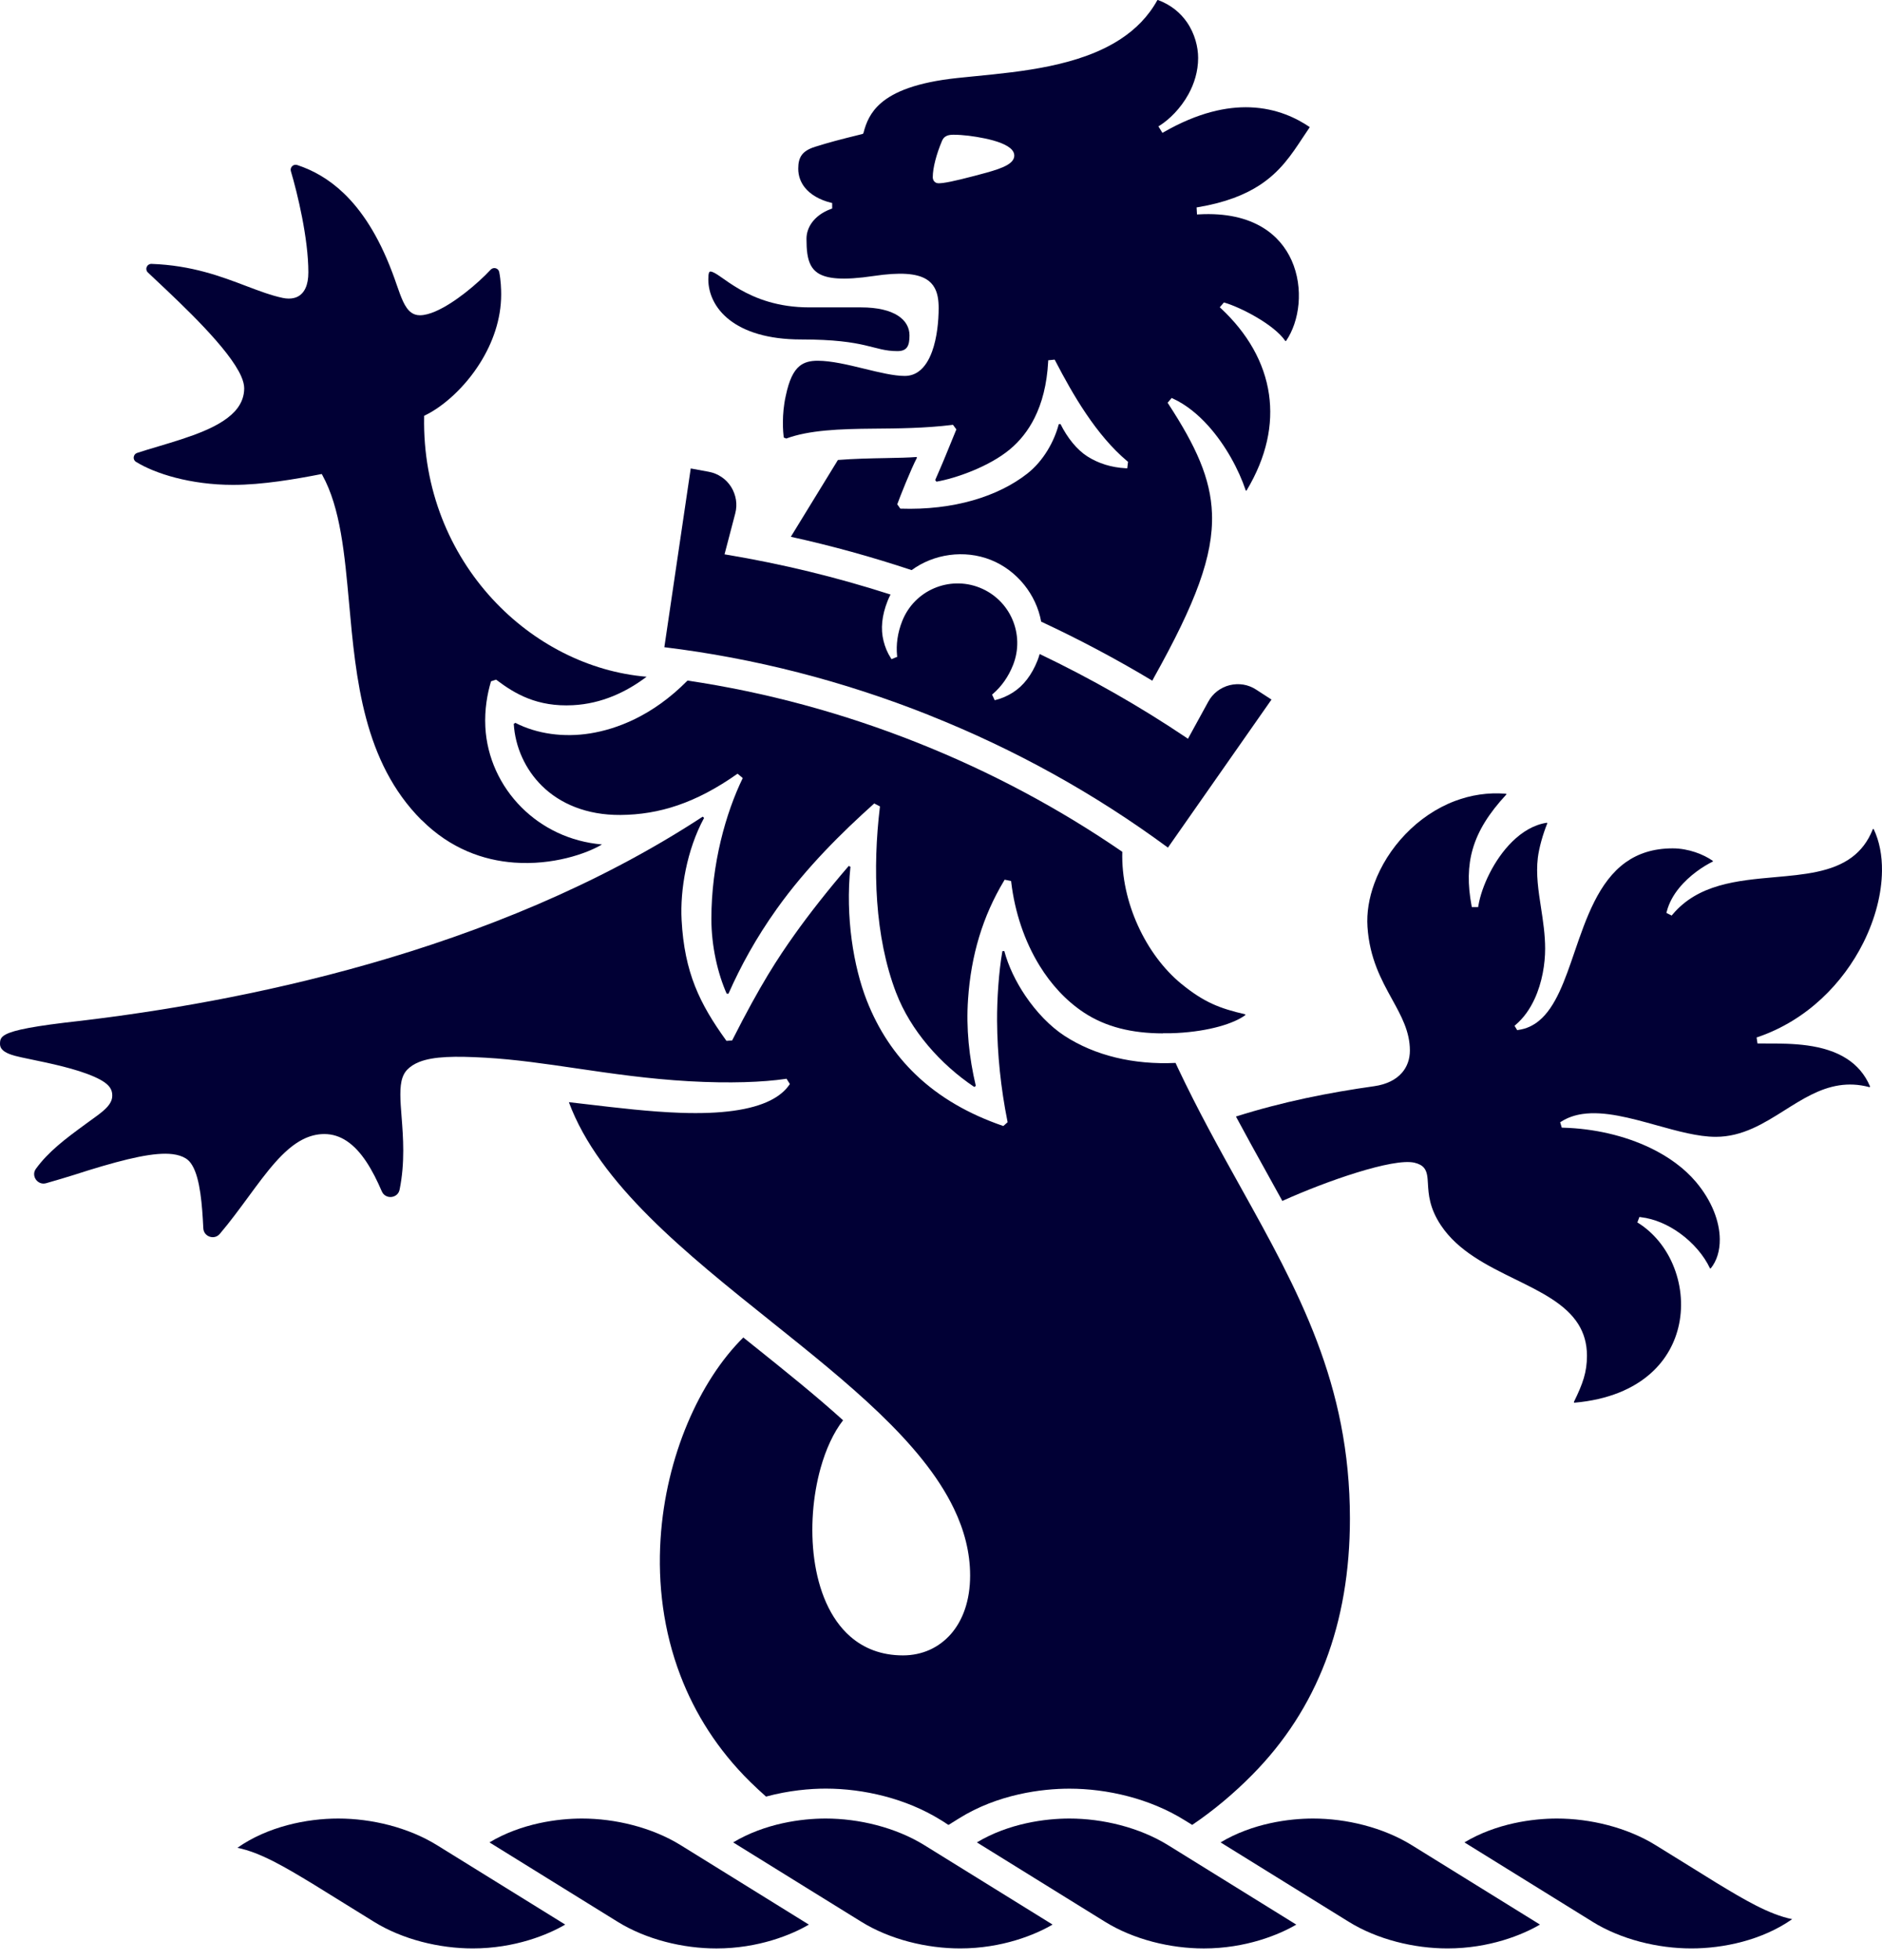
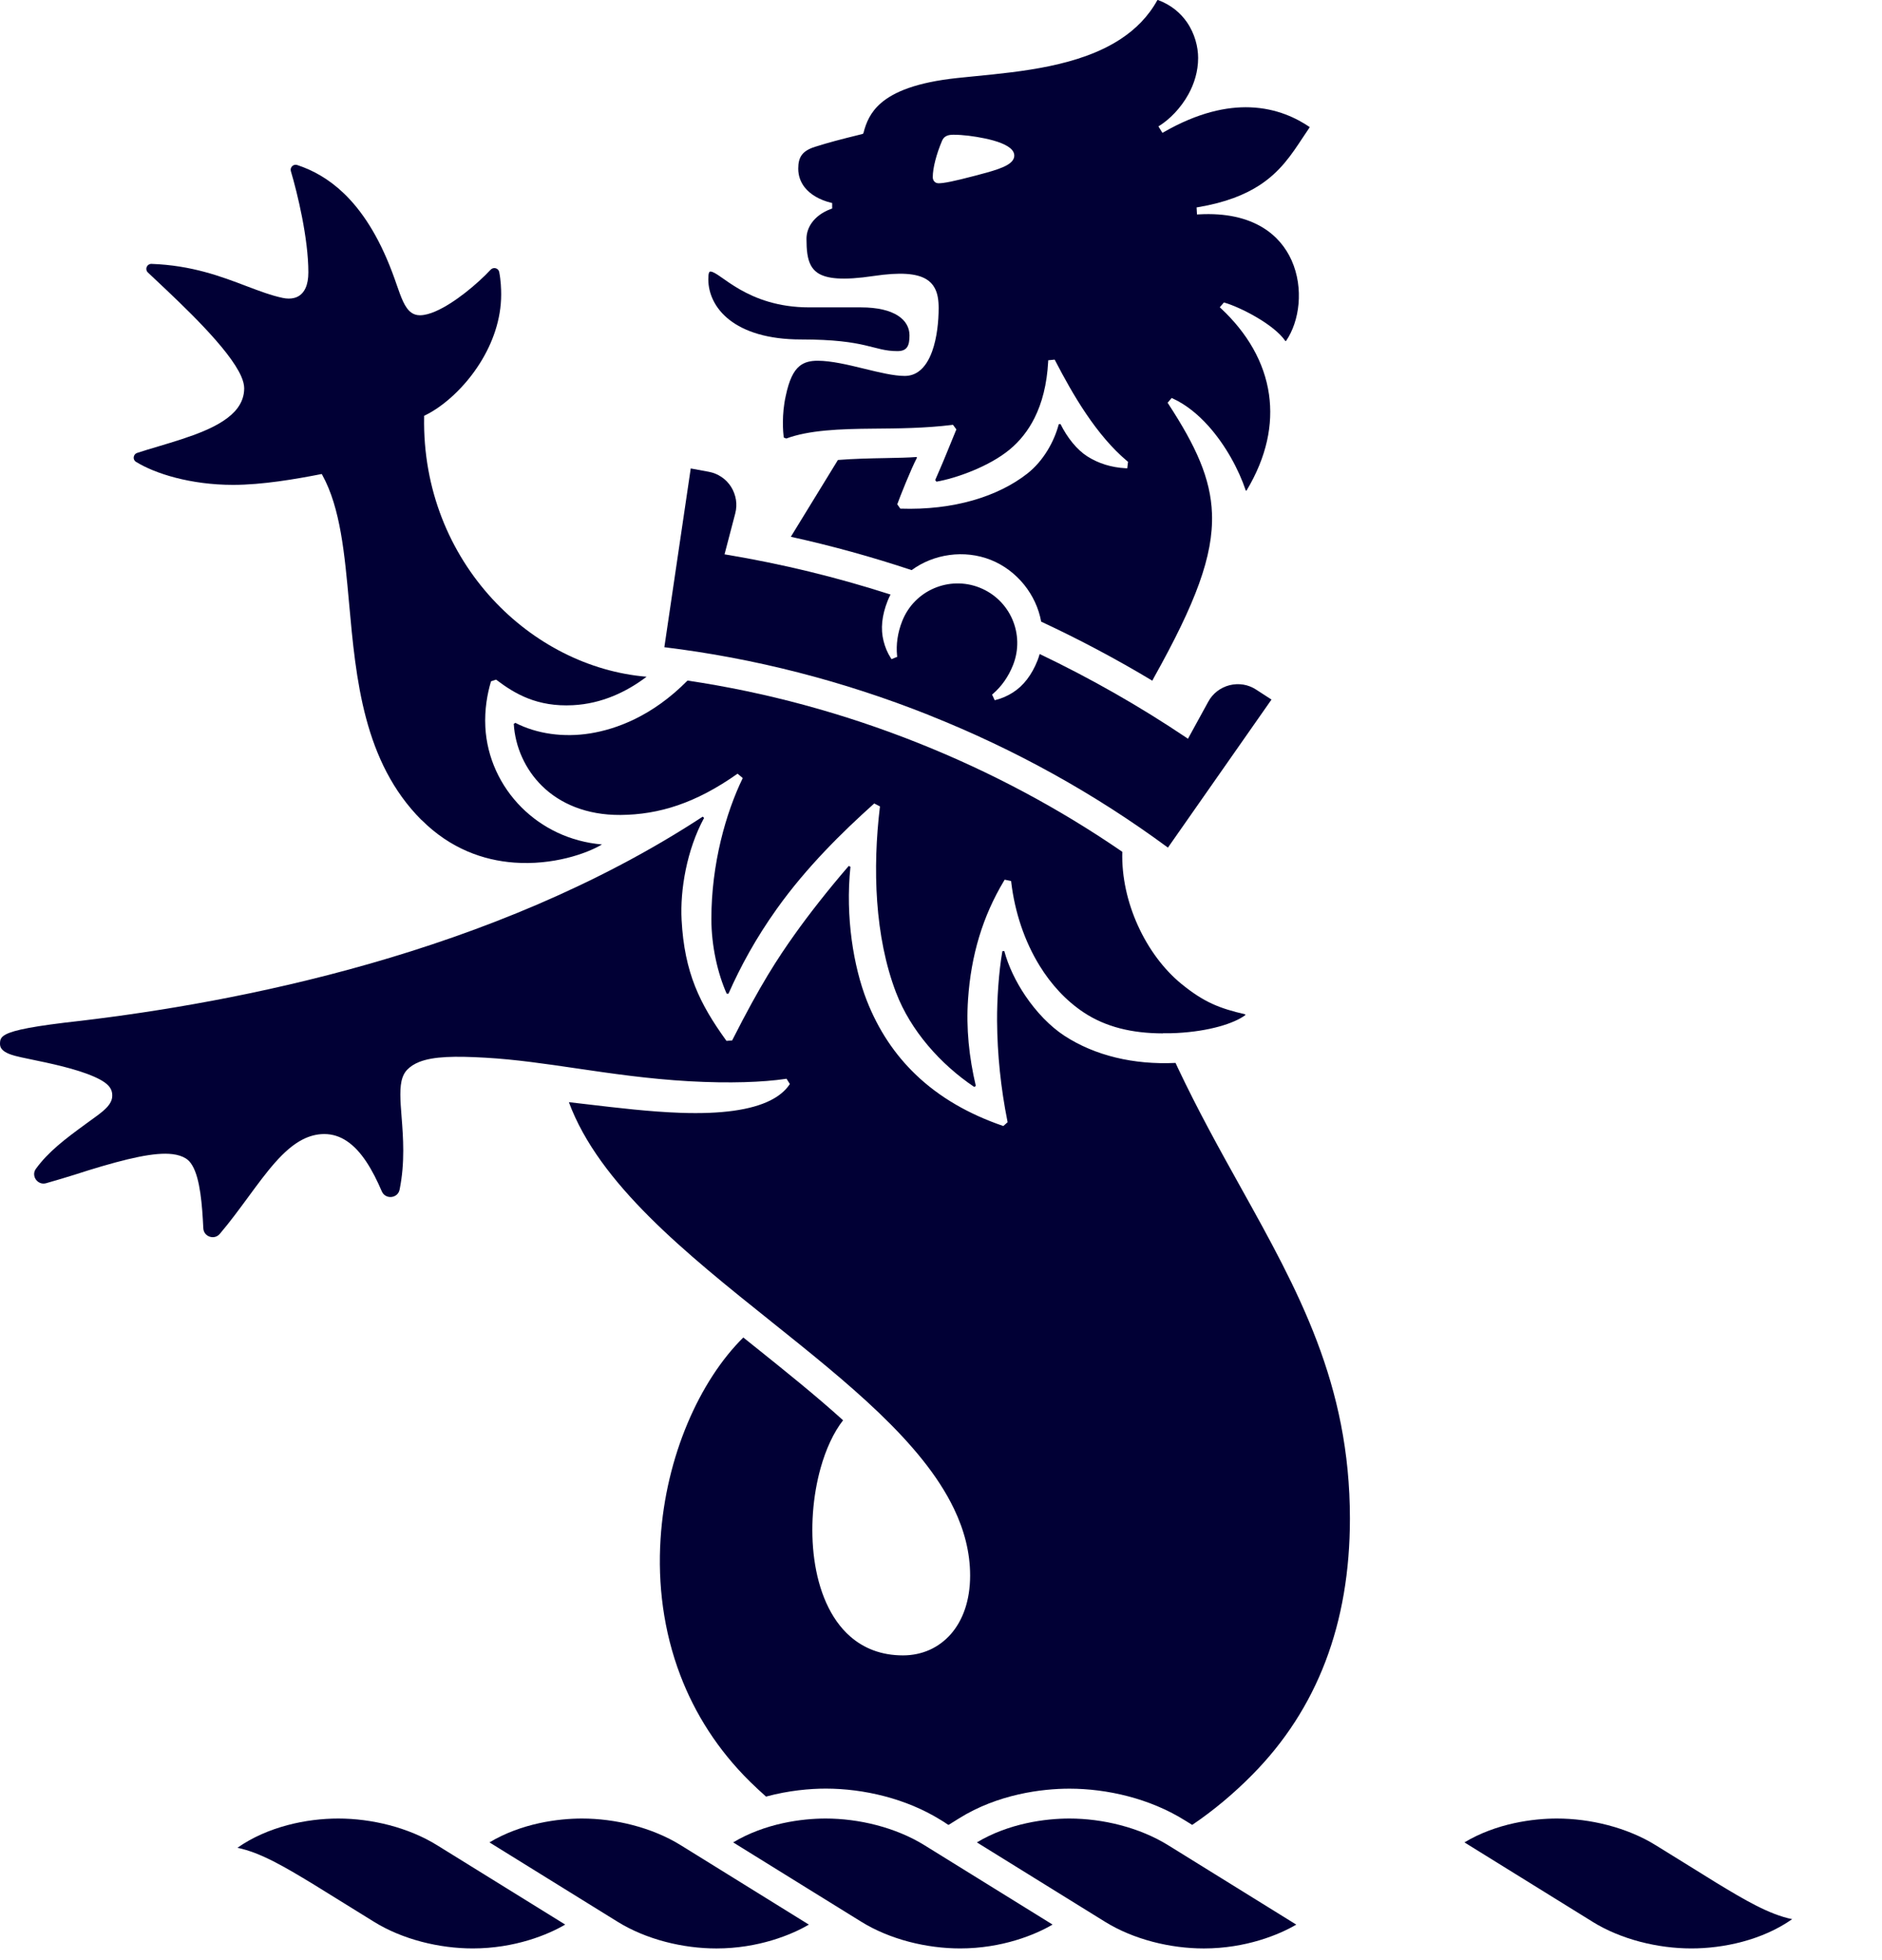
<svg xmlns="http://www.w3.org/2000/svg" width="97" height="101" viewBox="0 0 97 101" fill="none">
  <path d="M42.826 10.446L42.891 10.461V10.746L42.834 10.766C42.382 10.929 42.045 11.188 41.833 11.489C41.658 11.739 41.567 12.02 41.567 12.306C41.567 12.882 41.613 13.332 41.786 13.661C41.868 13.819 41.978 13.947 42.127 14.052C42.593 14.375 43.451 14.456 45.032 14.221C46.394 14.019 47.233 14.084 47.733 14.382C47.923 14.495 48.064 14.643 48.163 14.819C48.328 15.107 48.379 15.468 48.379 15.872C48.379 16.54 48.297 17.405 48.043 18.106C47.886 18.541 47.658 18.924 47.334 19.152C47.135 19.293 46.901 19.372 46.63 19.372C46.068 19.372 45.323 19.19 44.563 19.005C43.72 18.799 42.85 18.589 42.139 18.589C41.749 18.589 41.451 18.668 41.212 18.861C40.899 19.115 40.671 19.582 40.5 20.394C40.279 21.372 40.361 22.273 40.394 22.545L40.52 22.595V22.599C41.692 22.163 43.271 22.102 45.018 22.088C46.294 22.078 47.67 22.067 49.068 21.896L49.117 21.889C49.117 21.889 49.182 21.977 49.194 21.994L49.292 22.126C49.097 22.599 48.917 23.037 48.747 23.457C48.569 23.9 48.256 24.608 48.201 24.736C48.208 24.746 48.257 24.81 48.264 24.82C49.259 24.651 50.982 24.044 52.048 23.157C52.555 22.735 52.988 22.201 53.32 21.538C53.709 20.761 53.961 19.805 54.023 18.639L54.026 18.565L54.358 18.531L54.386 18.582C55.295 20.338 56.501 22.425 58.104 23.768L58.14 23.797L58.099 24.133L58.019 24.128C57.284 24.089 56.616 23.883 56.039 23.515C55.502 23.172 55.009 22.554 54.66 21.852L54.569 21.86C54.338 22.741 53.786 23.748 52.944 24.407C51.443 25.582 49.15 26.303 46.402 26.209L46.246 25.986C46.368 25.639 46.959 24.155 47.262 23.583C47.262 23.583 47.26 23.58 47.259 23.58C47.252 23.57 47.245 23.559 47.236 23.549C46.832 23.582 46.277 23.592 45.664 23.604C44.876 23.619 43.991 23.637 43.187 23.702L40.76 27.66C42.857 28.122 44.933 28.694 46.986 29.378C47.552 28.962 48.23 28.694 48.937 28.599C49.645 28.503 50.381 28.58 51.063 28.85C51.745 29.121 52.332 29.571 52.781 30.126C53.23 30.681 53.538 31.341 53.663 32.033C55.633 32.951 57.542 33.965 59.391 35.075C59.445 34.972 59.483 34.902 59.493 34.883C61.612 31.085 62.542 28.655 62.467 26.475C62.404 24.642 61.628 22.974 60.215 20.807L60.18 20.754L60.389 20.507L60.447 20.535C61.126 20.845 61.742 21.35 62.277 21.944C63.178 22.948 63.852 24.214 64.204 25.264C64.205 25.27 64.209 25.274 64.212 25.277C64.216 25.281 64.221 25.282 64.228 25.284C64.228 25.284 64.24 25.284 64.243 25.281C64.246 25.279 64.25 25.276 64.253 25.27C65.293 23.534 65.624 21.864 65.406 20.331C65.17 18.662 64.281 17.15 62.928 15.889L62.868 15.833L63.082 15.586L63.135 15.602C63.923 15.831 65.653 16.708 66.242 17.563C66.245 17.568 66.249 17.57 66.252 17.571C66.256 17.571 66.259 17.573 66.262 17.575H66.266C66.266 17.575 66.274 17.575 66.278 17.571C66.281 17.57 66.285 17.566 66.288 17.563C66.632 17.059 66.862 16.386 66.927 15.662C66.994 14.922 66.889 14.132 66.571 13.418C66.273 12.753 65.79 12.155 65.081 11.724C64.288 11.241 63.205 10.965 61.78 11.047L61.694 11.052L61.674 10.688L61.749 10.676C63.166 10.438 64.166 10.033 64.92 9.542C65.99 8.845 66.569 7.966 67.141 7.099C67.259 6.921 67.376 6.743 67.497 6.568C67.501 6.563 67.501 6.558 67.501 6.553C67.501 6.551 67.501 6.548 67.499 6.546C67.499 6.546 67.497 6.543 67.494 6.541C66.85 6.107 65.831 5.582 64.428 5.53C63.233 5.487 61.754 5.792 59.985 6.806L59.913 6.847L59.706 6.512L59.778 6.467C60.262 6.159 60.848 5.595 61.254 4.855C61.55 4.316 61.753 3.682 61.753 2.985C61.753 2.427 61.586 1.736 61.17 1.137C60.843 0.668 60.362 0.253 59.685 0.001C59.678 -0 59.672 -0 59.665 0.001C59.658 0.005 59.651 0.01 59.646 0.017C59.178 0.861 58.524 1.51 57.755 2.014C55.639 3.403 52.649 3.692 50.258 3.927C49.936 3.958 49.626 3.989 49.33 4.021C47.223 4.247 46.067 4.739 45.404 5.313C44.854 5.789 44.638 6.328 44.506 6.844L44.499 6.868C44.499 6.868 44.48 6.887 44.479 6.887L44.463 6.902L44.443 6.907C43.198 7.214 42.771 7.327 42.009 7.565C41.663 7.673 41.452 7.813 41.325 7.986C41.194 8.166 41.142 8.392 41.142 8.689C41.142 9.059 41.262 9.382 41.471 9.65C41.766 10.026 42.242 10.3 42.826 10.446ZM48.547 7.272C48.586 7.178 48.639 7.094 48.73 7.036C48.828 6.971 48.958 6.943 49.131 6.943C49.639 6.943 50.206 7.019 50.758 7.133C51.366 7.26 51.942 7.455 52.169 7.736C52.236 7.819 52.277 7.911 52.277 8.014C52.277 8.117 52.241 8.204 52.18 8.284C51.918 8.624 51.123 8.827 50.229 9.062C49.17 9.34 48.646 9.444 48.377 9.444C48.328 9.444 48.281 9.434 48.24 9.415C48.203 9.398 48.172 9.372 48.148 9.343C48.096 9.281 48.076 9.203 48.076 9.125C48.076 8.653 48.266 7.935 48.547 7.272Z" fill="#010035" />
  <path d="M41.286 17.492C44.73 17.492 44.984 18.093 46.256 18.093C46.76 18.093 46.876 17.811 46.876 17.281C46.876 16.492 46.119 15.839 44.372 15.839H41.712C38.478 15.839 37.111 13.993 36.615 13.993C36.555 13.993 36.507 14.063 36.507 14.388C36.507 15.851 37.841 17.492 41.286 17.492Z" fill="#010035" />
  <path d="M47.882 36.852C52.31 38.612 56.429 40.899 60.196 43.677L65.534 36.048L64.741 35.534C64.534 35.399 64.31 35.315 64.082 35.277C63.854 35.24 63.602 35.25 63.373 35.308C63.143 35.366 62.924 35.471 62.734 35.618C62.544 35.766 62.393 35.94 62.275 36.158L61.228 38.068L61.151 38.014C58.748 36.398 56.222 34.961 53.586 33.7C53.553 33.813 53.516 33.926 53.473 34.037C53.176 34.781 52.753 35.337 52.2 35.687C51.929 35.858 51.647 35.985 51.335 36.064L51.267 36.081L51.133 35.793L51.181 35.75C51.609 35.38 51.969 34.885 52.212 34.272C52.526 33.484 52.49 32.643 52.18 31.92C51.868 31.197 51.282 30.595 50.492 30.281C49.705 29.968 48.864 30.004 48.141 30.314C47.418 30.624 46.815 31.211 46.502 32.001C46.258 32.614 46.18 33.222 46.236 33.784L46.243 33.847L45.948 33.965L45.911 33.905C45.738 33.635 45.62 33.349 45.541 33.037C45.378 32.403 45.453 31.71 45.748 30.965C45.792 30.852 45.844 30.742 45.899 30.636C43.117 29.741 40.293 29.056 37.436 28.58L37.343 28.565L37.895 26.458C37.958 26.218 37.967 25.979 37.931 25.751C37.895 25.523 37.807 25.287 37.681 25.086C37.554 24.886 37.386 24.711 37.185 24.577C36.985 24.444 36.773 24.355 36.529 24.31L35.601 24.139L34.241 33.35C38.888 33.917 43.451 35.087 47.879 36.848L47.882 36.852Z" fill="#010035" />
  <path d="M87.281 96.285C86.635 95.886 85.989 95.485 85.342 95.085C83.852 94.161 81.955 93.707 80.243 93.707C79.023 93.707 77.13 93.947 75.478 94.936C77.024 95.895 78.557 96.844 80.095 97.796C80.755 98.204 81.414 98.613 82.075 99.022H82.072C83.562 99.946 85.458 100.4 87.171 100.4H87.176C88.819 100.4 90.814 99.983 92.371 98.892C91.182 98.652 89.906 97.892 88.488 97.034C88.086 96.784 87.683 96.535 87.281 96.285Z" fill="#010035" />
  <path d="M60.655 53.23C62.338 53.141 63.606 52.737 64.18 52.311C64.185 52.307 64.186 52.304 64.188 52.3C64.188 52.295 64.19 52.29 64.188 52.285C64.186 52.28 64.185 52.273 64.18 52.27C64.176 52.266 64.173 52.263 64.166 52.263C62.874 51.963 62.064 51.656 60.889 50.697C59.983 49.957 59.195 48.899 58.647 47.689C58.114 46.516 57.808 45.197 57.844 43.892C54.581 41.65 51.061 39.773 47.313 38.281C43.446 36.743 39.474 35.67 35.435 35.069C33.604 36.924 31.734 37.579 30.418 37.791C29.056 38.01 27.674 37.82 26.561 37.248L26.48 37.299C26.551 38.488 27.068 39.644 27.936 40.499C28.861 41.408 30.232 42.006 31.975 41.994C33.974 41.979 35.865 41.385 38.015 39.867L38.282 40.093C37.412 41.881 36.665 44.516 36.665 47.347C36.665 48.758 36.995 50.173 37.453 51.202H37.547C38.172 49.791 38.957 48.347 40.039 46.83C41.57 44.683 43.419 42.873 45.015 41.441L45.059 41.402C45.059 41.402 45.183 41.465 45.207 41.477C45.231 41.489 45.354 41.554 45.354 41.554L45.347 41.612C44.977 44.711 45.071 48.251 46.192 51.17V51.166C46.928 53.087 48.459 54.835 50.215 56.01L50.294 55.955C49.946 54.474 49.79 52.989 49.895 51.483C50.049 49.224 50.645 47.222 51.751 45.38L51.782 45.329C51.782 45.329 51.921 45.358 51.947 45.363C51.972 45.368 52.113 45.398 52.113 45.398L52.12 45.459C52.303 46.997 52.801 48.494 53.579 49.758C54.178 50.731 54.944 51.566 55.859 52.172C56.989 52.92 58.339 53.246 59.939 53.249C59.937 53.244 59.935 53.242 59.935 53.241H60.064C60.259 53.244 60.454 53.241 60.655 53.23Z" fill="#010035" />
-   <path d="M96.037 48.58C96.657 47.341 96.987 46.045 96.999 44.877C97.008 44.082 96.869 43.349 96.576 42.732C96.573 42.725 96.569 42.722 96.566 42.72C96.561 42.717 96.556 42.715 96.549 42.717C96.542 42.718 96.535 42.718 96.532 42.724C96.528 42.727 96.523 42.73 96.522 42.739C96.27 43.374 95.901 43.835 95.448 44.174C94.421 44.94 92.969 45.067 91.489 45.199C89.533 45.373 87.521 45.556 86.203 47.126L86.161 47.177C86.161 47.177 86.042 47.119 86.025 47.11C86.008 47.102 85.888 47.042 85.888 47.042L85.905 46.975C86.022 46.519 86.255 46.113 86.539 45.764C87.075 45.103 87.798 44.632 88.272 44.399C88.278 44.397 88.279 44.394 88.283 44.39C88.284 44.387 88.286 44.383 88.286 44.378C88.286 44.373 88.286 44.37 88.284 44.366C88.284 44.363 88.281 44.361 88.278 44.358C87.81 44.027 87.024 43.715 86.214 43.715C85.201 43.715 84.417 43.988 83.788 44.436C82.399 45.43 81.757 47.292 81.152 49.058C80.659 50.5 80.186 51.887 79.323 52.598C79.02 52.848 78.669 53.016 78.252 53.072L78.196 53.081L78.061 52.857L78.115 52.81C78.539 52.451 78.859 51.985 79.094 51.476C79.486 50.627 79.638 49.662 79.638 48.886C79.638 48.167 79.532 47.468 79.426 46.779C79.292 45.908 79.159 45.05 79.261 44.203C79.325 43.684 79.523 42.98 79.748 42.429C79.749 42.424 79.749 42.42 79.749 42.417C79.749 42.413 79.748 42.408 79.744 42.405C79.741 42.401 79.738 42.398 79.734 42.396C79.731 42.396 79.727 42.395 79.72 42.396C79.058 42.496 78.458 42.862 77.942 43.368C76.997 44.298 76.362 45.685 76.197 46.67L76.185 46.742H75.86L75.846 46.672C75.641 45.579 75.649 44.639 75.906 43.751C76.183 42.79 76.749 41.9 77.629 40.949C77.634 40.944 77.636 40.939 77.638 40.935V40.92C77.638 40.92 77.632 40.91 77.627 40.906C77.624 40.903 77.619 40.901 77.614 40.901C76.687 40.824 75.803 40.968 74.993 41.273C74.017 41.641 73.147 42.246 72.436 42.986C71.718 43.732 71.165 44.618 70.831 45.531C70.56 46.274 70.433 47.035 70.481 47.758C70.588 49.38 71.196 50.488 71.747 51.488C72.225 52.355 72.667 53.155 72.667 54.131C72.667 54.575 72.528 54.967 72.259 55.277C71.944 55.64 71.458 55.881 70.826 55.971C68.496 56.299 66.117 56.769 63.702 57.534C64.228 58.517 64.759 59.473 65.287 60.424C65.559 60.912 65.828 61.397 66.093 61.883C68.32 60.873 71.804 59.658 72.903 59.913C73.129 59.967 73.285 60.05 73.392 60.175C73.565 60.381 73.578 60.676 73.597 61.003C73.628 61.532 73.669 62.243 74.267 63.14C75.154 64.471 76.656 65.213 78.102 65.922C79.419 66.569 80.698 67.195 81.349 68.238C81.63 68.69 81.793 69.217 81.793 69.855C81.793 70.713 81.581 71.297 81.123 72.235C81.12 72.24 81.12 72.246 81.12 72.251C81.12 72.256 81.121 72.261 81.125 72.266C81.128 72.271 81.132 72.275 81.137 72.276H81.13C81.13 72.276 81.139 72.282 81.144 72.28C82.906 72.126 84.196 71.555 85.08 70.767C85.88 70.055 86.351 69.161 86.543 68.222C86.753 67.195 86.626 66.115 86.224 65.168C85.852 64.291 85.243 63.531 84.45 63.027L84.391 62.99C84.391 62.99 84.438 62.866 84.444 62.849C84.451 62.832 84.496 62.71 84.496 62.71L84.563 62.719C85.287 62.803 85.986 63.118 86.582 63.548C87.272 64.046 87.827 64.702 88.129 65.347C88.13 65.352 88.134 65.355 88.137 65.357C88.141 65.36 88.146 65.362 88.151 65.362C88.151 65.362 88.161 65.362 88.166 65.36C88.17 65.36 88.175 65.355 88.178 65.352C88.481 64.978 88.646 64.456 88.639 63.851C88.63 62.957 88.247 61.895 87.408 60.9C86.81 60.193 86 59.605 85.061 59.153C83.734 58.514 82.151 58.151 80.556 58.108H80.495C80.495 58.108 80.46 57.988 80.454 57.969C80.447 57.95 80.412 57.829 80.412 57.829L80.467 57.795C80.799 57.584 81.166 57.462 81.557 57.404C82.697 57.236 84.059 57.617 85.378 57.983C86.462 58.285 87.519 58.579 88.433 58.579C89.805 58.579 90.898 57.894 91.991 57.205C92.877 56.647 93.766 56.085 94.79 55.928C95.273 55.854 95.787 55.869 96.343 56.017C96.35 56.018 96.355 56.017 96.361 56.017C96.366 56.017 96.371 56.012 96.376 56.007C96.381 56.001 96.383 55.996 96.383 55.991C96.383 55.986 96.383 55.981 96.381 55.976C96.112 55.345 95.701 54.895 95.216 54.575C94 53.773 92.306 53.771 91.131 53.771L90.583 53.768L90.564 53.645C90.559 53.605 90.537 53.459 90.537 53.459L90.604 53.437C93.135 52.572 94.995 50.663 96.037 48.58Z" fill="#010035" />
  <path d="M42.553 93.707C41.334 93.707 39.441 93.947 37.788 94.936C39.064 95.727 40.33 96.51 41.597 97.296C42.524 97.87 43.452 98.445 44.386 99.022C45.876 99.946 47.774 100.4 49.485 100.4C51.648 100.4 53.364 99.694 54.25 99.171C52.04 97.803 49.86 96.453 47.652 95.085C46.162 94.161 44.264 93.707 42.553 93.707Z" fill="#010035" />
  <path d="M7.009 23.798C7.982 24.403 9.821 24.985 12.014 24.985C13.533 24.985 15.266 24.682 16.522 24.437L16.583 24.425L16.614 24.48C17.551 26.179 17.763 28.556 17.993 31.095C18.344 34.981 18.733 39.265 21.729 42.261L21.732 42.256C23.221 43.744 24.928 44.332 26.497 44.448C28.474 44.595 30.224 43.996 31.026 43.514C29.368 43.371 27.936 42.658 26.884 41.608C25.781 40.507 25.099 39.037 25.015 37.465C24.968 36.542 25.122 35.743 25.295 35.151L25.307 35.108C25.307 35.108 25.408 35.075 25.43 35.067C25.459 35.058 25.57 35.021 25.57 35.021L25.606 35.048C26.537 35.75 27.686 36.435 29.532 36.338C31.019 36.261 32.292 35.654 33.326 34.872C30.349 34.622 27.494 33.161 25.379 30.865C23.191 28.491 21.792 25.225 21.86 21.477V21.424L21.909 21.402C22.847 20.947 23.95 19.972 24.748 18.698C25.389 17.673 25.831 16.461 25.831 15.172C25.831 14.885 25.815 14.45 25.73 14.018C25.72 13.968 25.697 13.927 25.668 13.895C25.636 13.861 25.595 13.835 25.55 13.823C25.505 13.811 25.456 13.809 25.41 13.823C25.367 13.835 25.326 13.859 25.291 13.895C24.61 14.624 23.423 15.62 22.451 16.041C22.16 16.168 21.883 16.245 21.64 16.245C21.47 16.245 21.324 16.197 21.199 16.108C20.857 15.864 20.67 15.316 20.442 14.662C20.372 14.46 20.297 14.244 20.211 14.02C19.497 12.132 18.639 10.842 17.721 9.962C16.946 9.22 16.129 8.77 15.318 8.503C15.27 8.487 15.222 8.486 15.181 8.496C15.134 8.506 15.093 8.53 15.059 8.563C15.025 8.595 15.001 8.636 14.989 8.683C14.978 8.726 14.977 8.772 14.992 8.821C15.329 9.955 15.893 12.28 15.893 14.037C15.893 14.367 15.843 14.633 15.749 14.84C15.688 14.976 15.609 15.085 15.511 15.171C15.41 15.26 15.294 15.32 15.165 15.352C14.983 15.4 14.783 15.395 14.574 15.352C13.978 15.227 13.367 14.994 12.697 14.741C11.405 14.249 9.888 13.672 7.809 13.598C7.75 13.597 7.701 13.612 7.661 13.638C7.617 13.665 7.582 13.708 7.562 13.756C7.541 13.804 7.536 13.857 7.546 13.909C7.557 13.955 7.579 13.999 7.622 14.04C7.742 14.153 7.874 14.278 8.016 14.412C9.429 15.739 11.825 17.988 12.437 19.403C12.531 19.621 12.586 19.826 12.586 20.009C12.586 20.398 12.459 20.734 12.24 21.029C11.512 22.005 9.749 22.527 8.156 23.004C7.781 23.115 7.415 23.224 7.07 23.338C7.019 23.355 6.98 23.382 6.95 23.418C6.92 23.456 6.899 23.502 6.892 23.552C6.885 23.601 6.892 23.649 6.914 23.694C6.933 23.733 6.964 23.771 7.009 23.798Z" fill="#010035" />
  <path d="M60.213 95.085C58.723 94.161 56.827 93.707 55.114 93.707C53.894 93.707 52.002 93.947 50.349 94.936C51.895 95.895 53.428 96.844 54.966 97.796C55.626 98.204 56.285 98.613 56.946 99.022C58.437 99.947 60.333 100.401 62.045 100.401C64.209 100.401 65.925 99.695 66.811 99.173C65.512 98.368 64.222 97.57 62.933 96.77C62.028 96.21 61.124 95.65 60.213 95.085Z" fill="#010035" />
  <path d="M35.092 95.085C33.602 94.161 31.705 93.707 29.993 93.707C28.773 93.707 26.88 93.947 25.227 94.936C26.774 95.895 28.307 96.844 29.845 97.796C30.505 98.204 31.164 98.613 31.825 99.022C33.316 99.947 35.212 100.401 36.924 100.401C39.088 100.401 40.804 99.695 41.689 99.173C40.391 98.368 39.101 97.57 37.812 96.77C36.907 96.21 36.003 95.65 35.092 95.085Z" fill="#010035" />
-   <path d="M67.674 93.707C66.455 93.707 64.562 93.947 62.909 94.936C64.331 95.816 65.739 96.688 67.15 97.563C67.933 98.048 68.719 98.534 69.507 99.022C70.997 99.946 72.893 100.4 74.606 100.4C76.769 100.4 78.486 99.694 79.371 99.171C77.162 97.803 74.981 96.453 72.773 95.085C71.283 94.161 69.387 93.707 67.674 93.707Z" fill="#010035" />
  <path d="M15.611 58.71C15.957 58.536 16.321 58.436 16.714 58.436C17.142 58.436 17.524 58.566 17.866 58.792C18.637 59.3 19.207 60.293 19.677 61.386C19.723 61.492 19.793 61.567 19.875 61.615C19.966 61.668 20.071 61.689 20.174 61.679C20.276 61.668 20.376 61.626 20.453 61.557C20.523 61.494 20.576 61.406 20.598 61.291C20.879 59.891 20.78 58.604 20.698 57.549C20.633 56.713 20.576 56.004 20.749 55.516C20.802 55.369 20.876 55.238 20.979 55.13C21.145 54.956 21.355 54.821 21.609 54.721C22.342 54.43 23.459 54.413 25.016 54.502C26.561 54.589 28.109 54.817 29.731 55.055C31.531 55.319 33.422 55.596 35.514 55.715C37.634 55.834 39.338 55.763 40.484 55.595L40.539 55.586L40.71 55.858L40.678 55.905C40.455 56.225 40.13 56.49 39.705 56.703C38.711 57.201 37.163 57.415 35.09 57.343C33.52 57.289 31.865 57.093 30.158 56.891C29.88 56.859 29.601 56.826 29.32 56.794C30.877 61 35.347 64.578 39.755 68.103C43.661 71.228 47.519 74.311 49.166 77.738C49.697 78.844 50.001 79.989 50.001 81.183C50.001 82.476 49.624 83.505 48.999 84.213C48.692 84.558 48.329 84.827 47.923 85.011C47.5 85.201 47.032 85.3 46.541 85.3C45.42 85.3 44.523 84.937 43.826 84.329C42.773 83.411 42.188 81.941 41.969 80.347C41.755 78.783 41.892 77.085 42.296 75.643C42.567 74.675 42.961 73.816 43.453 73.185C42.062 71.926 40.471 70.647 38.794 69.306C38.696 69.229 38.598 69.148 38.499 69.069C38.436 69.02 38.372 68.968 38.311 68.919C36.056 71.147 34.316 75.047 34.046 79.297C33.898 81.616 34.188 84.036 35.07 86.341C35.815 88.292 36.985 90.163 38.67 91.821C38.934 92.079 39.205 92.331 39.482 92.576C40.652 92.259 41.752 92.165 42.562 92.165C44.513 92.165 46.7 92.675 48.471 93.773C48.553 93.825 48.636 93.874 48.718 93.926L48.714 93.929C48.773 93.965 48.831 94.001 48.887 94.037L49.422 93.703C51.438 92.444 53.714 92.168 55.12 92.168C57.071 92.168 59.258 92.679 61.029 93.777C61.101 93.821 61.173 93.866 61.245 93.91C61.312 93.952 61.381 93.994 61.447 94.035C62.559 93.284 63.59 92.417 64.537 91.459C67.894 88.068 69.576 83.668 69.576 78.252C69.576 71.299 66.918 66.519 63.941 61.17C62.864 59.234 61.745 57.224 60.699 55.009C60.663 54.934 60.627 54.853 60.589 54.771C58.434 54.872 56.436 54.399 54.86 53.371C54.132 52.897 53.418 52.157 52.844 51.306C52.361 50.59 51.974 49.793 51.763 49.007L51.664 49.011C51.474 50.086 51.383 51.523 51.39 52.604C51.402 54.344 51.583 56.069 51.924 57.777L51.934 57.825C51.934 57.825 51.88 57.873 51.873 57.88C51.827 57.921 51.712 58.022 51.712 58.022L51.665 58.006C49.965 57.419 48.438 56.566 47.188 55.364C46.133 54.351 45.275 53.092 44.669 51.541C43.997 49.819 43.562 47.257 43.833 44.662L43.744 44.622C42.673 45.861 41.673 47.142 40.964 48.141C40.092 49.367 39.205 50.713 37.756 53.572L37.733 53.615C37.733 53.615 37.615 53.623 37.588 53.625C37.56 53.627 37.442 53.635 37.442 53.635L37.415 53.596C36.069 51.727 35.274 50.122 35.13 47.399C35.049 45.862 35.394 43.795 36.289 42.147L36.218 42.081C25.339 49.203 11.981 51.672 4.162 52.601C1.749 52.868 0.725 53.075 0.291 53.306C0.224 53.342 0.175 53.377 0.137 53.411C0.099 53.445 0.075 53.476 0.057 53.508C0.036 53.544 0.022 53.58 0.014 53.621C0.003 53.671 0 53.728 0 53.791C0 53.897 0.034 53.985 0.094 54.06C0.257 54.262 0.622 54.382 1.094 54.483C1.24 54.514 1.396 54.547 1.559 54.581C2.585 54.793 3.926 55.071 4.854 55.482C5.303 55.68 5.55 55.862 5.675 56.054C5.762 56.187 5.786 56.319 5.786 56.451C5.786 56.574 5.757 56.689 5.7 56.797C5.539 57.111 5.159 57.383 4.666 57.737C4.597 57.787 4.525 57.839 4.452 57.893C3.323 58.714 2.482 59.359 1.852 60.226C1.788 60.313 1.759 60.408 1.759 60.498C1.759 60.6 1.792 60.699 1.85 60.781C1.908 60.863 1.992 60.928 2.088 60.963C2.175 60.993 2.273 60.999 2.379 60.969C3.453 60.665 4.457 60.339 4.549 60.308C4.553 60.308 4.556 60.307 4.558 60.305C6.579 59.683 7.987 59.361 8.893 59.472C9.158 59.505 9.385 59.575 9.573 59.69C9.708 59.772 9.82 59.897 9.91 60.053C10.321 60.742 10.421 62.109 10.479 63.29C10.484 63.397 10.52 63.486 10.573 63.558C10.632 63.636 10.715 63.693 10.806 63.724C10.897 63.755 10.998 63.76 11.092 63.734C11.178 63.71 11.26 63.66 11.329 63.58C11.86 62.955 12.339 62.3 12.798 61.677C13.739 60.397 14.598 59.222 15.611 58.71Z" fill="#010035" />
  <path d="M17.434 93.707C15.803 93.707 13.797 94.119 12.235 95.215C13.426 95.455 14.704 96.217 16.125 97.077C17.17 97.724 18.215 98.371 19.267 99.022C20.757 99.946 22.653 100.4 24.366 100.4C26.529 100.4 28.245 99.694 29.131 99.171C26.921 97.803 24.741 96.453 22.533 95.085C21.043 94.161 19.147 93.707 17.434 93.707Z" fill="#010035" />
</svg>